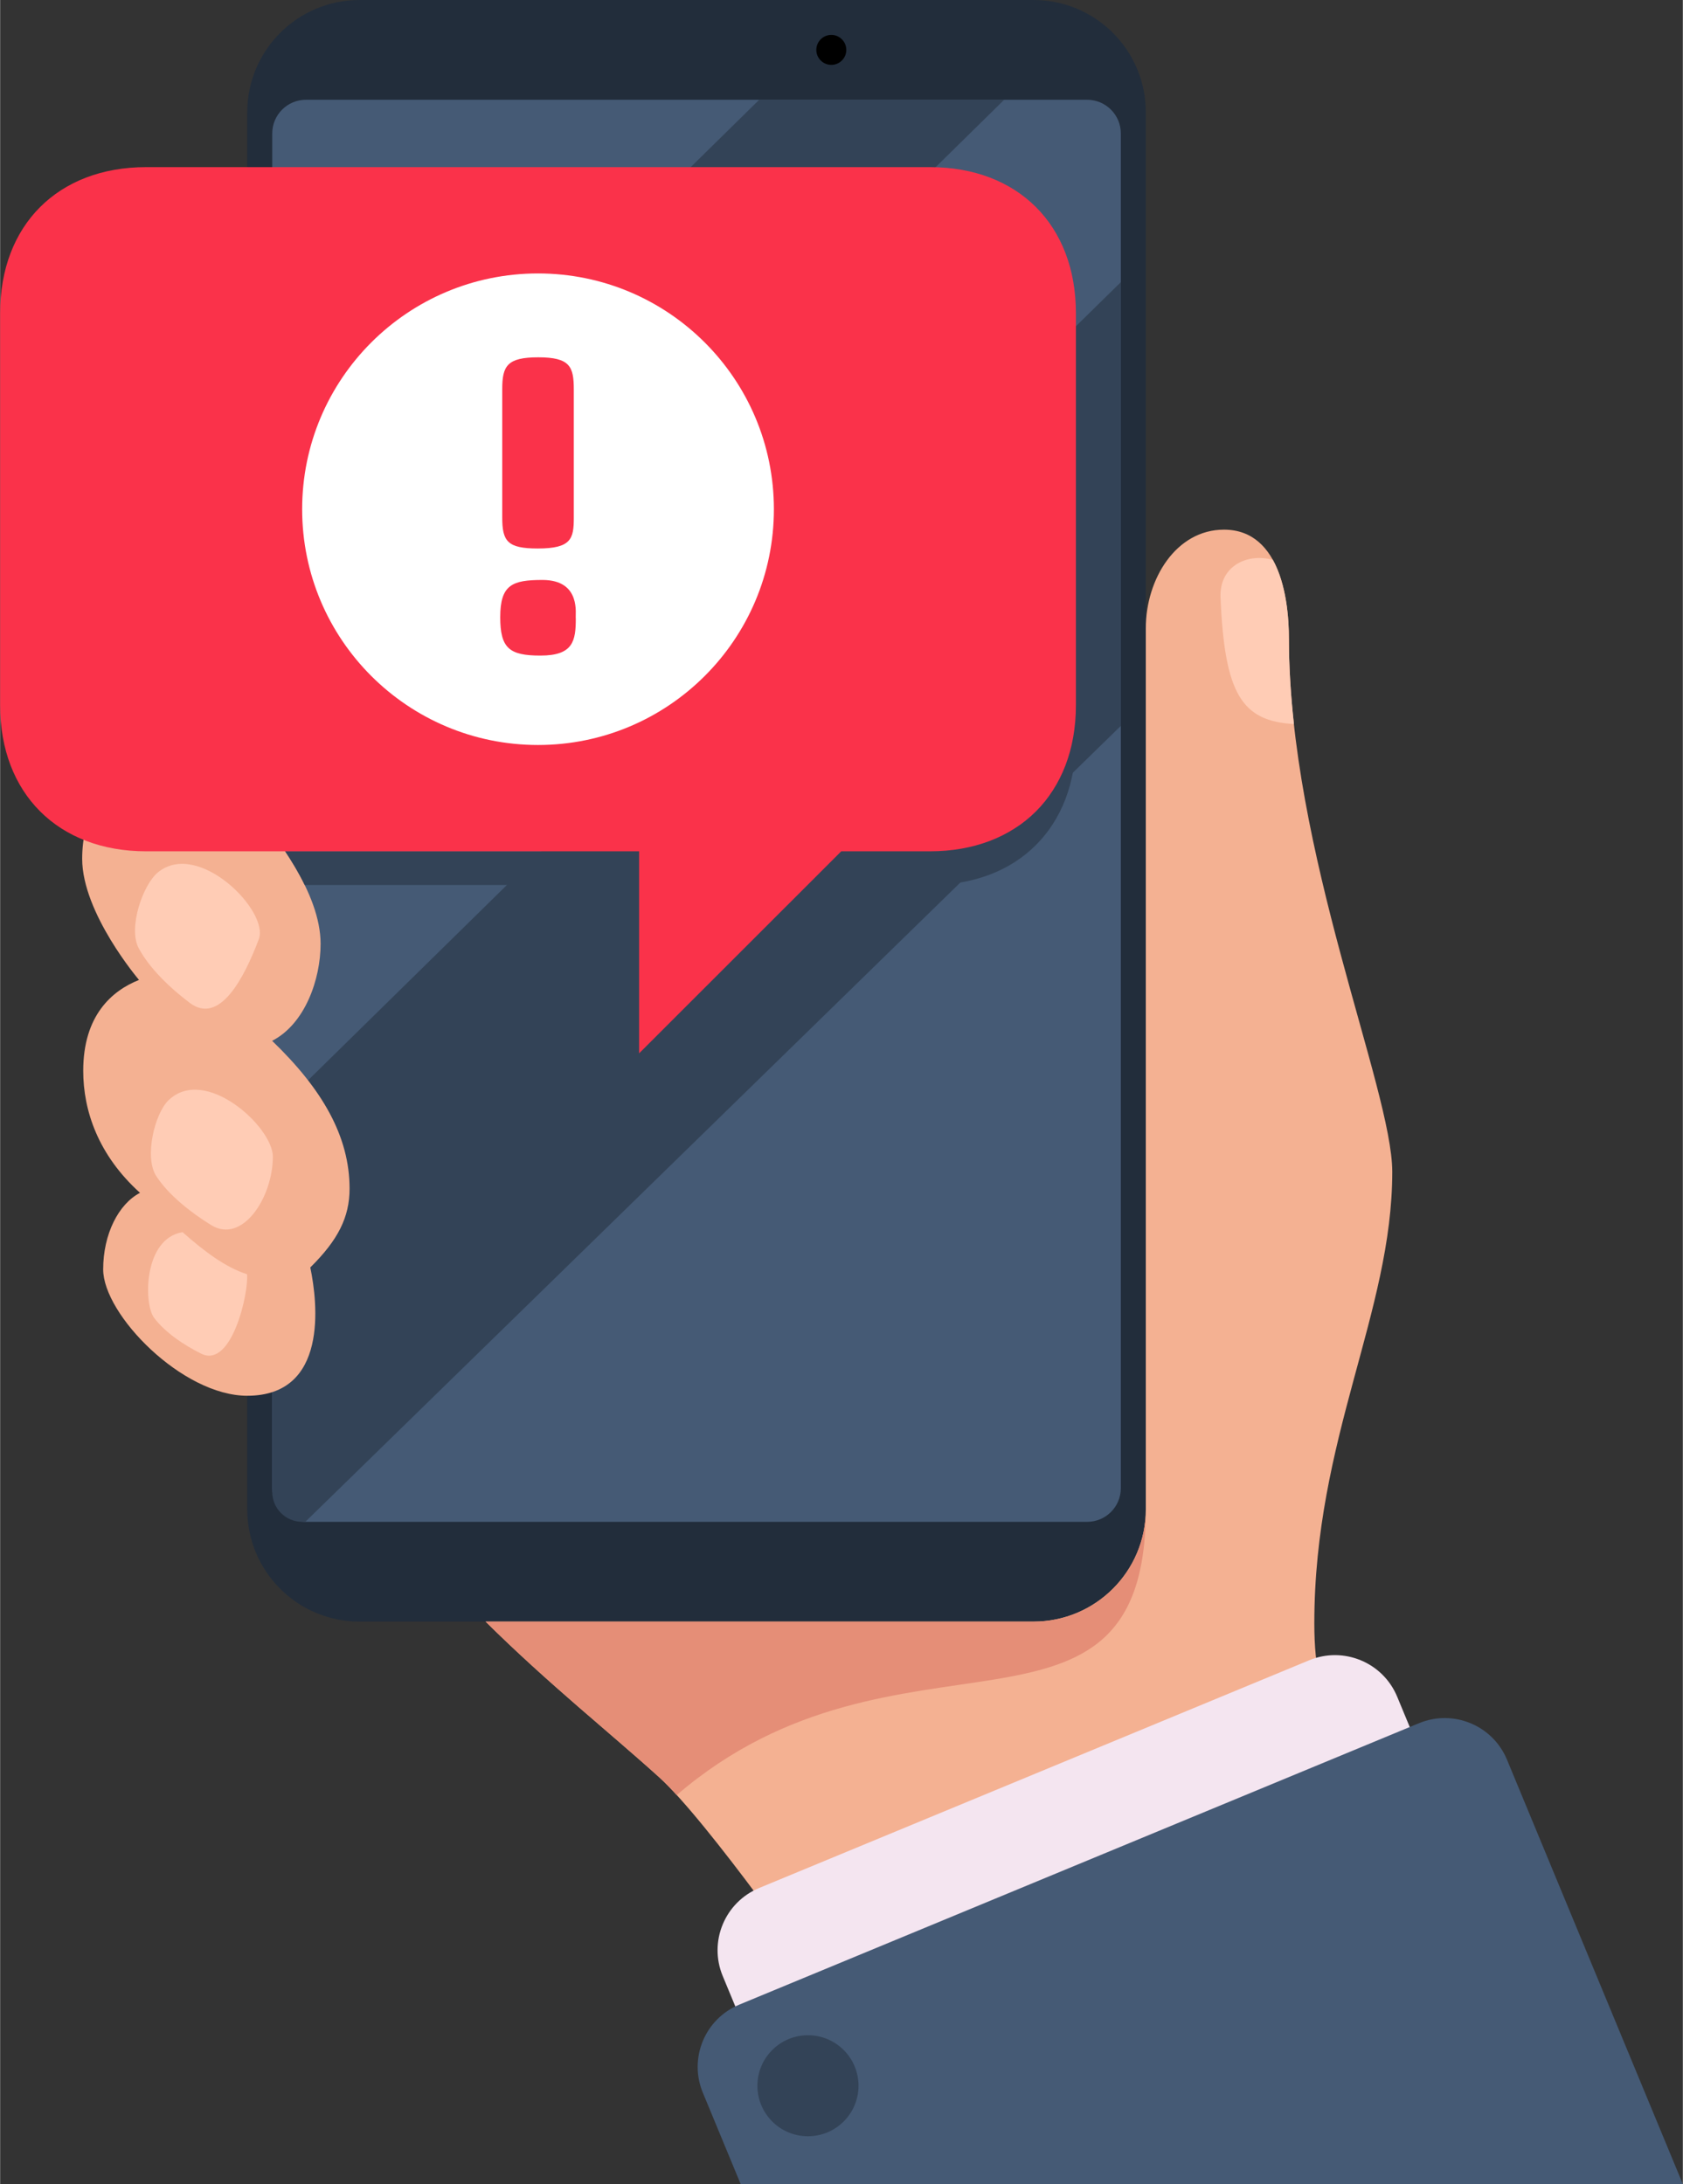
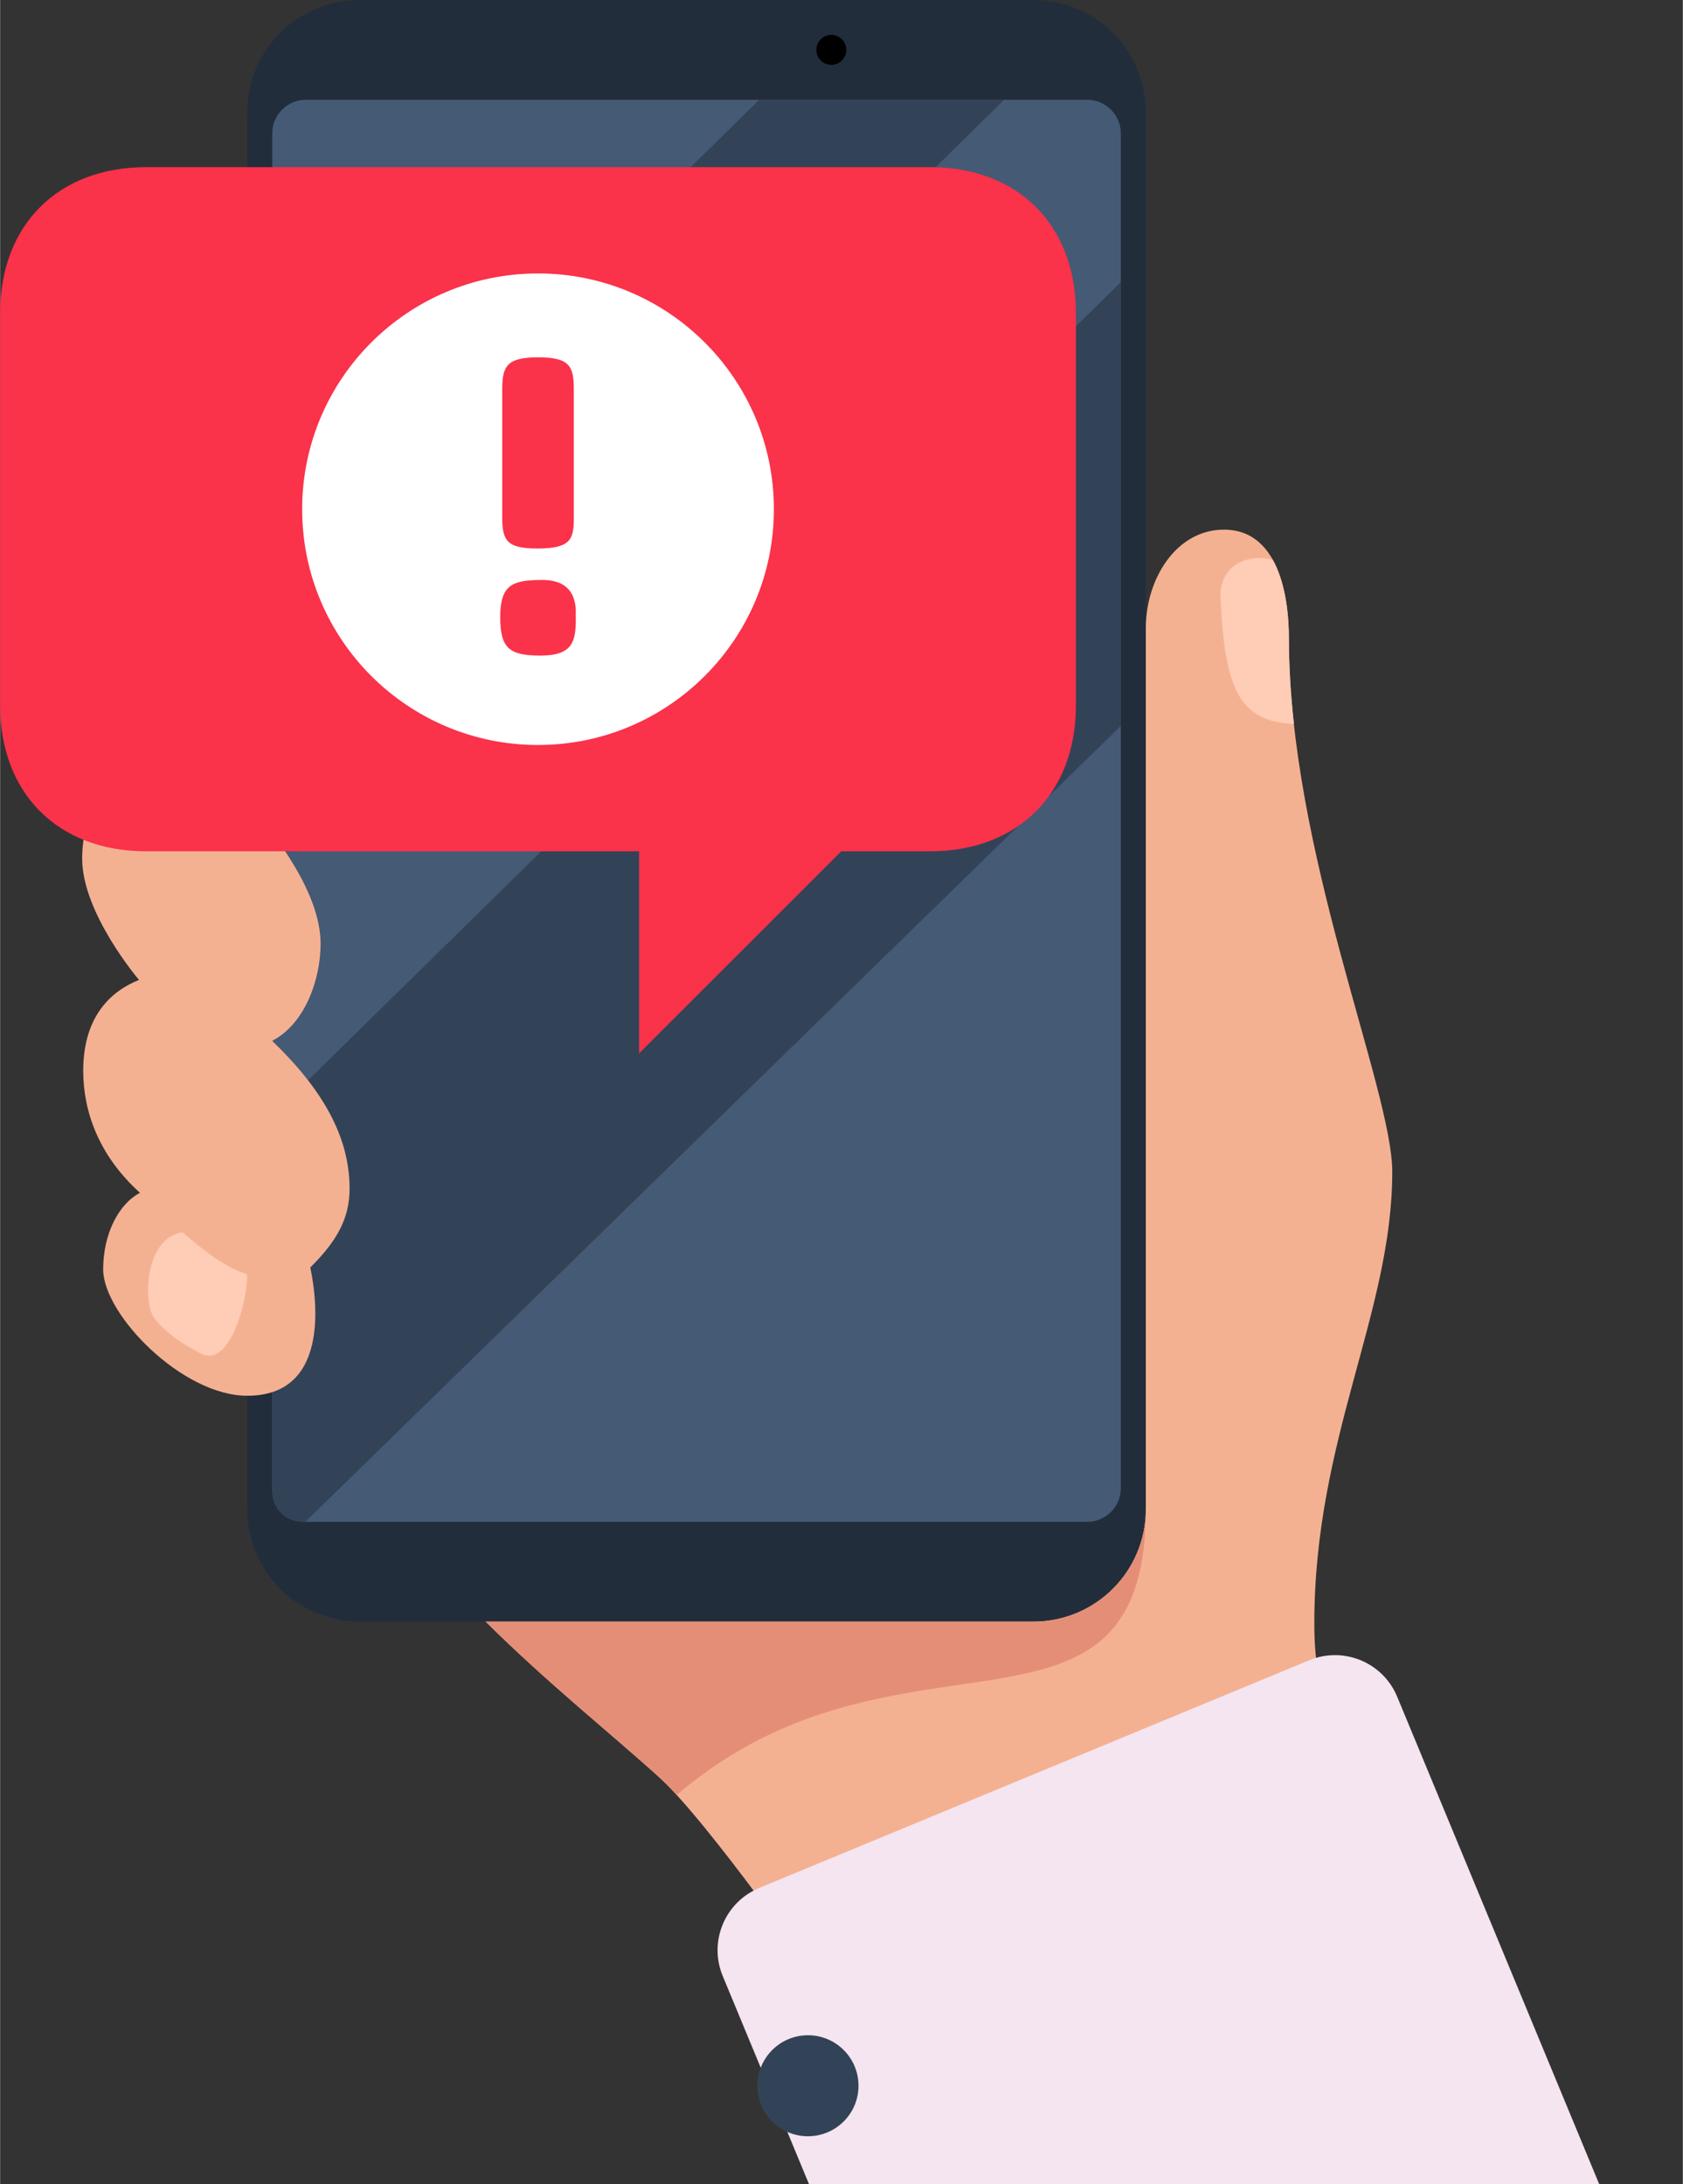
<svg xmlns="http://www.w3.org/2000/svg" xml:space="preserve" width="786px" height="1020px" version="1.1" style="shape-rendering:geometricPrecision; text-rendering:geometricPrecision; image-rendering:optimizeQuality; fill-rule:evenodd; clip-rule:evenodd" viewBox="0 0 303.77 394.27">
  <rect x="0" y="0" width="303.77" height="394.27" fill="#333333" stroke="none" />
  <defs>
    <style type="text/css">
   
    .fil3 {fill:black;fill-rule:nonzero}
    .fil0 {fill:#222D3B;fill-rule:nonzero}
    .fil2 {fill:#334357;fill-rule:nonzero}
    .fil1 {fill:#455A75;fill-rule:nonzero}
    .fil6 {fill:#E58E77;fill-rule:nonzero}
    .fil4 {fill:#F4B192;fill-rule:nonzero}
    .fil7 {fill:#F4E5F0;fill-rule:nonzero}
    .fil8 {fill:#FA324A;fill-rule:nonzero}
    .fil5 {fill:#FFCCB5;fill-rule:nonzero}
    .fil9 {fill:white;fill-rule:nonzero}
   
  </style>
  </defs>
  <g id="Capa_x0020_1">
    <path class="fil0" d="M206.82 272.46c0,11.19 -9.08,20.26 -20.28,20.26l-121.65 0c-11.2,0 -20.28,-9.07 -20.28,-20.26l0 -252.19c0,-11.2 9.08,-20.27 20.28,-20.27l121.65 0c11.2,0 20.28,9.07 20.28,20.27l0 252.19z" />
    <path class="fil1" d="M202.31 268.63c0,3.36 -2.72,6.08 -6.08,6.08l-141.03 0c-3.36,0 -6.08,-2.72 -6.08,-6.08l0 -244.54c0,-3.35 2.72,-6.08 6.08,-6.08l141.03 0c3.36,0 6.08,2.73 6.08,6.08l0 244.54z" />
    <path class="fil2" d="M202.31 50.93l-153.19 150.42 0 67.96c0,2.98 2.42,5.4 5.41,5.4l0.56 0 147.22 -143.68 0 -80.1zm-153.19 53.5l87.91 -86.42 44.22 0 -132.13 129.9 0 -43.48z" />
    <path class="fil3" d="M152.75 9.01c0,-1.5 -1.21,-2.71 -2.7,-2.71 -1.5,0 -2.71,1.21 -2.71,2.71 0,1.49 1.21,2.7 2.71,2.7 1.49,0 2.7,-1.21 2.7,-2.7z" />
    <path class="fil4" d="M49.1 187.88c5.94,-3.04 8.75,-11.11 8.75,-17.51 0,-9.22 -8.16,-19.62 -13.24,-25.74l0 -61.32c-4.98,-2.13 -9.09,-3.34 -12.03,-3.34 -6.19,0 -11.34,6.95 -11.34,13.82 0,1.51 0.25,3.03 0.8,4.46 4.65,12.19 14.78,20.49 21.55,27.19 -14.48,4.03 -28.78,14.31 -28.78,29.58 0,9.84 10.26,21.87 10.26,21.87 -4.89,1.94 -10.07,6.41 -10.07,16.4 0,7.23 2.72,15.23 10.25,22.03 -3.86,2 -6.65,7.43 -6.65,13.82 0,8.14 14.28,22.81 26.01,22.81 14.63,0 12.73,-16.72 11.38,-23.16 5,-4.94 7.09,-9.06 7.09,-14.23 0,-9.42 -4.91,-17.95 -13.98,-26.68zm208.92 154.08l-109.98 15.91c0,0 -20.27,-29.09 -29.05,-37.04 -8.74,-7.92 -20.09,-16.94 -31.35,-28.11l98.9 0c11.2,0 20.28,-9.07 20.28,-20.26l0 -159.06c0,-8.87 5.46,-17.79 14.11,-17.79 10.5,0 11.72,13.58 11.72,19.6 0,38.51 18.66,81.37 18.66,96.32 0,25.44 -14.07,48.12 -14.07,81.51 0,16.82 5.32,20.52 20.78,48.92z" />
    <path class="fil5" d="M233.56 130.7c-0.57,-5.19 -0.91,-10.38 -0.91,-15.49 0,-3.54 -0.42,-9.67 -2.89,-14.14 -4.44,-1.28 -9.69,0.96 -9.45,6.8 0.73,17.54 3.9,22.29 13.25,22.83z" />
-     <path class="fil5" d="M34.23 181.03c5.39,4.05 9.81,-4.46 12.47,-11.5 1.92,-5.06 -10.9,-17.99 -18.19,-12.08 -2.75,2.23 -5.43,10.04 -3.51,13.68 1.93,3.65 5.68,7.22 9.23,9.9z" />
-     <path class="fil5" d="M38.09 221.14c5.63,3.48 11.14,-4.97 11.14,-12.35 0,-5.39 -12.28,-16.58 -18.86,-10.15 -2.49,2.43 -4.39,10.29 -2.18,13.67 2.21,3.39 6.19,6.54 9.9,8.83z" />
    <path class="fil5" d="M32.93 222.42c-7.07,1.16 -7.02,12.92 -5.16,15.43 1.99,2.67 5.39,4.94 8.52,6.5 5.6,2.79 8.66,-11.35 8.27,-14.34 -3.8,-1.21 -7.59,-4.02 -11.63,-7.59z" />
    <path class="fil6" d="M122.14 324.03c39.9,-34.33 84.68,-4.11 84.68,-51.57 0,11.19 -9.08,20.26 -20.28,20.26l-98.9 0c11.26,11.17 22.61,20.19 31.35,28.11 0.93,0.84 2,1.94 3.15,3.2zm-83.61 -242.98c1.84,0.56 3.87,1.31 6.08,2.26l0 61.32 -4.17 -6.52c-1.25,-1.96 -1.91,-4.23 -1.91,-6.55l0 -4.49c1.67,-0.61 3.36,-1.16 5.06,-1.63 -1.55,-1.53 -3.27,-3.15 -5.06,-4.87l0 -39.52z" />
    <path class="fil7" d="M146.02 394.27l142.65 0 -36.47 -87.99c-2.57,-6.21 -9.69,-9.15 -15.89,-6.58l-99.28 41.1c-6.21,2.57 -9.16,9.68 -6.59,15.89l15.58 37.58z" />
-     <path class="fil1" d="M133.69 394.27l170.08 0 -31.75 -76.63c-2.57,-6.2 -9.69,-9.15 -15.89,-6.58l-122.7 50.8c-6.21,2.57 -9.15,9.68 -6.58,15.89l6.84 16.52z" />
    <path class="fil2" d="M154.95 376.16c0.19,5.03 -3.74,9.26 -8.77,9.45 -5.04,0.2 -9.28,-3.73 -9.47,-8.77 -0.18,-5.03 3.74,-9.26 8.78,-9.45 5.03,-0.19 9.27,3.73 9.46,8.77z" />
-     <path class="fil2" d="M167.84 153.67l-16 0 -36.49 36.47 0 6.08 36.49 -36.47 16 0c15.91,0 26.36,-10.45 26.36,-26.35l0 -6.08c0,15.9 -10.45,26.35 -26.36,26.35zm-116.39 0l63.9 0 0 6.08 -60.37 0c-1.02,-2.1 -2.24,-4.14 -3.53,-6.08z" />
    <path class="fil8" d="M167.84 30.17l-141.48 0c-15.91,0 -26.36,10.45 -26.36,26.35l0 70.8c0,15.9 10.45,26.35 26.36,26.35l88.99 0 0 36.47 36.49 -36.47 16 0c15.91,0 26.36,-10.45 26.36,-26.35l0 -70.8c0,-15.9 -10.45,-26.35 -26.36,-26.35z" />
    <path class="fil9" d="M139.68 91.92c0,23.5 -19.07,42.56 -42.58,42.56 -23.52,0 -42.58,-19.06 -42.58,-42.56 0,-23.5 19.06,-42.56 42.58,-42.56 23.51,0 42.58,19.06 42.58,42.56z" />
    <path class="fil8" d="M97.06 99.01c-5.51,0 -6.42,-1.32 -6.42,-5.62l0 -23.13c0,-4.2 0.88,-5.76 6.5,-5.76 5.75,0 6.42,1.68 6.42,5.83l0 23.13c0,3.78 -0.45,5.55 -6.5,5.55zm0.84 5.68c7.13,0 5.87,6.41 6.02,6.94 0,4.05 -0.46,6.71 -6.38,6.71 -5.63,0 -7.26,-1.33 -7.26,-6.93 0,-5.85 2.15,-6.72 7.62,-6.72z" />
  </g>
</svg>